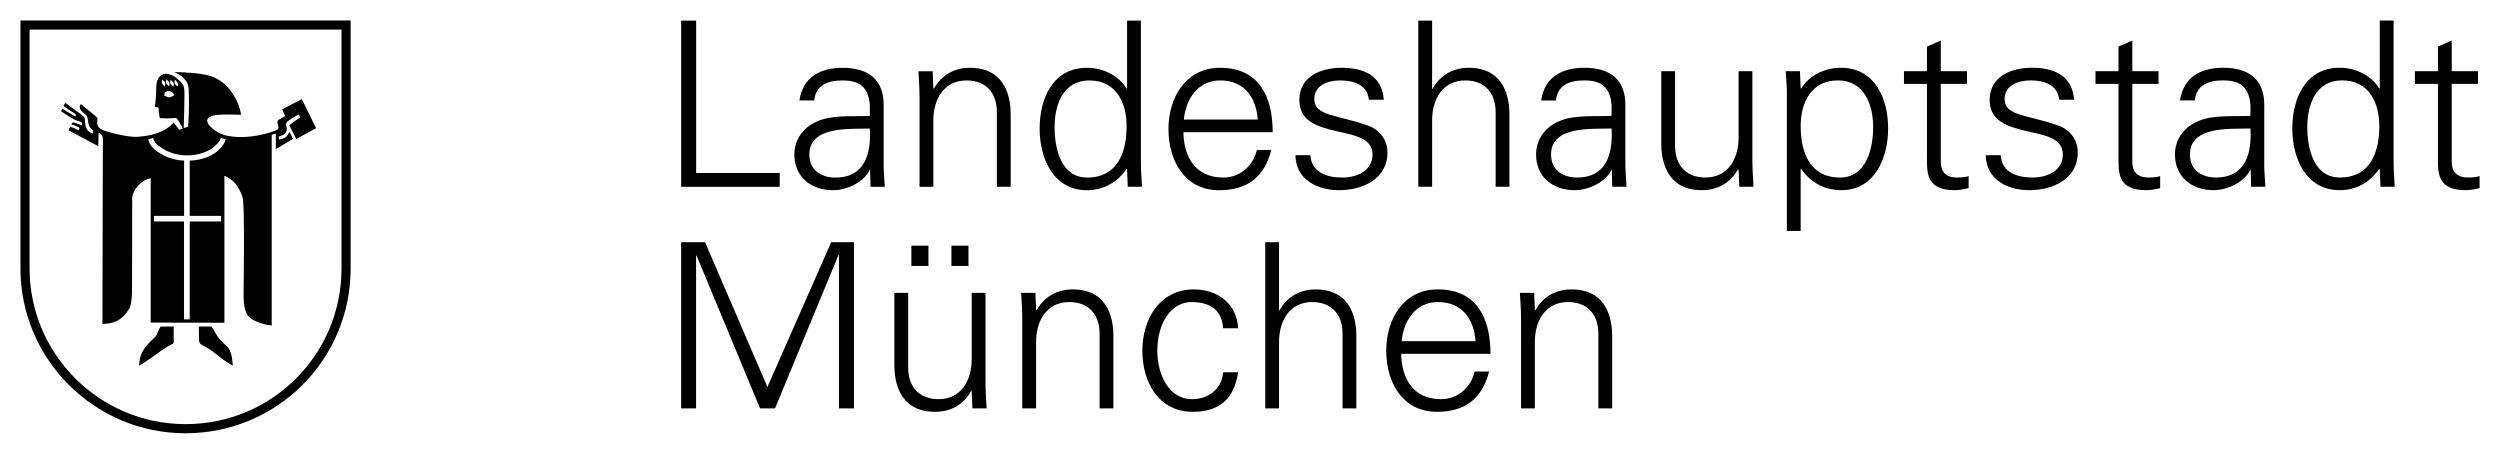
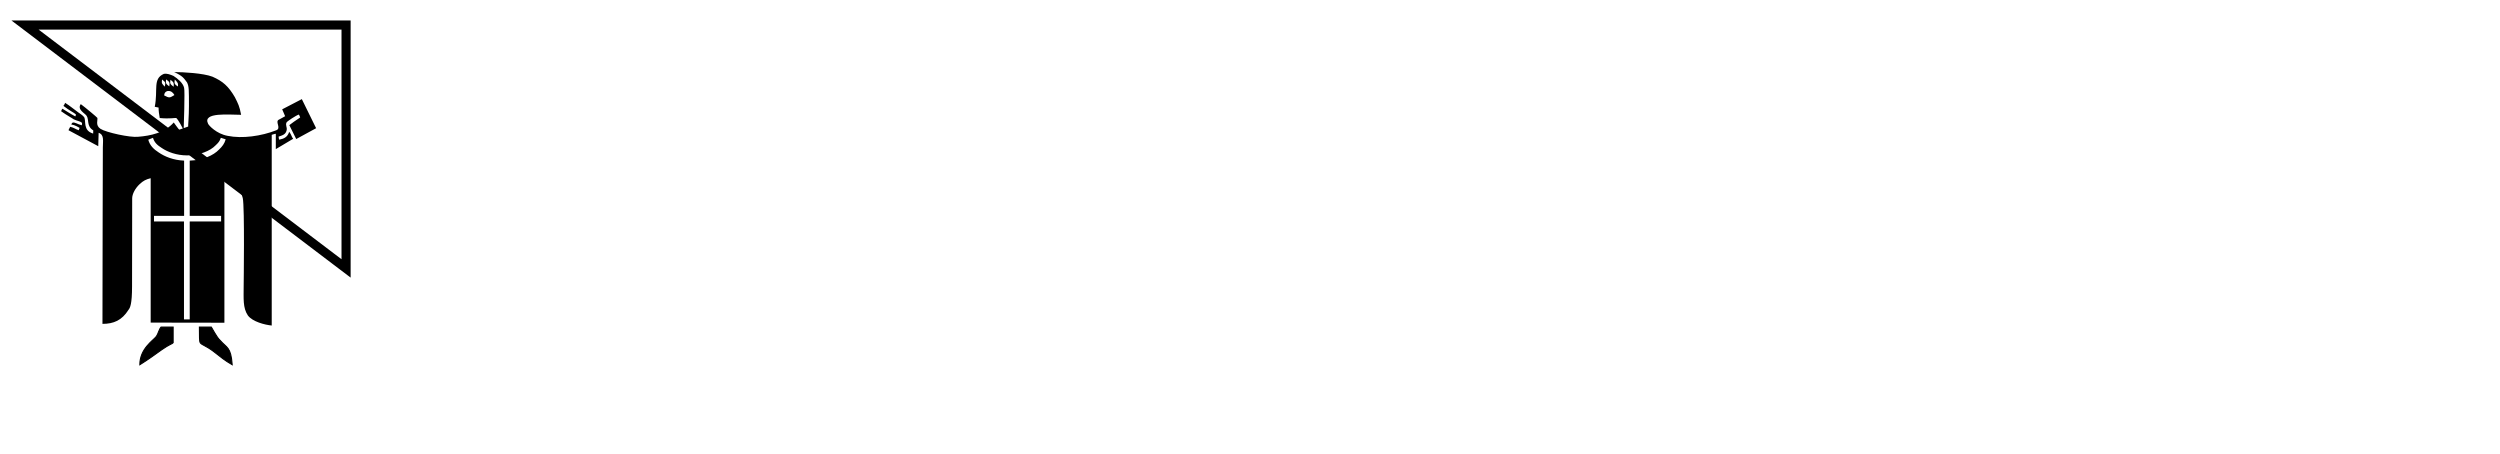
<svg xmlns="http://www.w3.org/2000/svg" version="1.1" width="612.489" height="111.156" id="svg3359">
  <defs id="defs3361" />
  <g transform="translate(-43.75,-476.781)" id="layer1">
-     <path d="m 641.036,514.967 c 0,3.833 -0.395,8.402 6.764,8.402 1.127,0 2.368,-0.225 3.439,-0.507 l 0,-2.934 c -0.902,0.285 -1.917,0.341 -2.931,0.341 -2.593,0 -3.946,-1.409 -3.89,-4.005 l 0,-18.943 6.426,0 0,-3.1 -6.426,0 0,-7.5 -3.382,1.466 0,6.035 -5.637,0 0,3.1 5.637,0 0,17.647 m -14.365,-7.272 c 0,6.426 -2.255,12.574 -9.642,12.574 -6.483,0 -8.005,-7.162 -8.005,-12.405 0,-5.415 2.086,-11.39 8.512,-11.39 6.598,0 9.135,5.468 9.135,11.221 z m 0.282,14.828 3.495,0 c -0.113,-1.917 -0.282,-4.175 -0.282,-6.373 l 0,-34.336 -3.382,0 0,16.576 -0.113,0.113 c -1.973,-3.326 -5.922,-5.13 -9.699,-5.13 -8.399,0 -11.615,7.554 -11.615,14.885 0,7.103 3.216,15.11 11.615,15.11 3.946,0 7.388,-1.86 9.699,-5.246 l 0.113,0.225 0.169,4.175 m -46.681,-7.895 c 0,-7.103 10.037,-6.201 14.828,-6.37 0.338,5.919 -1.071,12.01 -8.459,12.01 -3.439,0 -6.37,-1.807 -6.37,-5.64 z m 14.828,-9.47 c -4.115,0.225 -9.022,-0.338 -12.799,1.297 -3.382,1.409 -5.693,4.34 -5.693,8.174 0,5.527 4.171,8.741 9.414,8.741 3.836,0 7.613,-2.255 8.853,-4.625 l 0.169,-0.395 0.113,0 0.113,4.175 3.495,0 c -0.113,-1.917 -0.338,-4.175 -0.282,-6.373 l 0,-13.419 c 0.113,-6.483 -3.777,-9.357 -10.034,-9.357 -5.415,0 -9.755,2.198 -10.601,8.005 l 3.608,0 c 0.451,-3.833 3.382,-4.904 6.937,-4.904 4.002,0 6.37,1.466 6.708,6.088 l 0,2.596 m -32.328,9.808 c 0,3.833 -0.395,8.402 6.768,8.402 1.127,0 2.368,-0.225 3.439,-0.507 l 0,-2.934 c -0.902,0.285 -1.917,0.341 -2.931,0.341 -2.593,0 -3.946,-1.409 -3.89,-4.005 l 0,-18.943 6.426,0 0,-3.1 -6.426,0 0,-7.5 -3.385,1.466 0,6.035 -5.637,0 0,3.1 5.637,0 0,17.647 m -31.567,-13.701 c 0,5.246 4.51,6.542 8.963,7.613 4.51,1.015 8.966,1.691 8.966,5.75 0,3.946 -3.78,5.64 -7.388,5.64 -3.833,0 -7.554,-1.243 -7.835,-5.471 l -3.664,0 c 0.113,6.26 5.75,8.571 10.654,8.571 5.975,0 11.897,-2.875 11.897,-9.248 0,-3.044 -1.86,-5.581 -4.791,-6.595 -7.669,-2.706 -13.137,-2.311 -13.137,-6.486 0,-3.326 3.213,-4.566 6.37,-4.566 3.495,0 6.655,1.184 6.993,4.735 l 3.664,0 c -0.451,-5.975 -4.964,-7.835 -10.319,-7.835 -4.961,0 -10.372,2.029 -10.372,7.892 m -15.358,13.701 c 0,3.833 -0.395,8.402 6.764,8.402 1.131,0 2.371,-0.225 3.442,-0.507 l 0,-2.934 c -0.902,0.285 -1.917,0.341 -2.934,0.341 -2.593,0 -3.946,-1.409 -3.89,-4.005 l 0,-18.943 6.429,0 0,-3.1 -6.429,0 0,-7.5 -3.382,1.466 0,6.035 -5.637,0 0,3.1 5.637,0 0,17.647 m -30.941,-7.272 c 0,-5.753 2.537,-11.221 9.132,-11.221 6.429,0 8.628,5.975 8.628,11.39 0,5.242 -1.635,12.405 -8.117,12.405 -7.388,0 -9.642,-6.147 -9.642,-12.574 z m 0,10.428 0.113,0 c 2.311,3.385 5.75,5.246 9.868,5.246 8.23,0 11.443,-8.008 11.443,-15.11 0,-7.331 -3.213,-14.885 -11.612,-14.885 -3.78,0 -7.726,1.804 -9.699,5.13 l -0.113,-0.113 -0.169,-4.171 -3.495,0 c 0.113,1.917 0.338,4.171 0.282,6.37 l 0,32.757 3.382,0 0,-15.223 m -15.211,-7.61 c 0,5.073 -2.537,9.755 -8.12,9.755 -4.622,0 -7.441,-2.878 -7.441,-7.782 l 0,-18.267 -3.382,0 0,17.703 c 0,3.269 0.733,11.446 9.978,11.446 3.664,0 6.88,-1.635 8.853,-5.133 l 0.113,0.113 0.169,4.175 3.495,0 c -0.113,-1.917 -0.282,-4.175 -0.282,-6.373 l 0,-21.931 -3.382,0 0,16.294 m -45.948,4.115 c 0,-7.103 10.037,-6.201 14.828,-6.37 0.338,5.919 -1.071,12.01 -8.456,12.01 -3.442,0 -6.373,-1.807 -6.373,-5.64 z m 14.828,-9.47 c -4.115,0.225 -9.022,-0.338 -12.799,1.297 -3.382,1.409 -5.693,4.34 -5.693,8.174 0,5.527 4.171,8.741 9.414,8.741 3.836,0 7.613,-2.255 8.853,-4.625 l 0.169,-0.395 0.113,0 0.113,4.175 3.495,0 c -0.113,-1.917 -0.338,-4.175 -0.282,-6.373 l 0,-13.419 c 0.113,-6.483 -3.777,-9.357 -10.034,-9.357 -5.415,0 -9.755,2.198 -10.601,8.005 l 3.608,0 c 0.451,-3.833 3.382,-4.904 6.937,-4.904 4.002,0 6.37,1.466 6.708,6.088 l 0,2.596 m -43.966,-23.343 -3.382,0 0,40.709 3.382,0 0,-16.294 c 0,-5.076 2.537,-9.755 8.12,-9.755 4.622,0 7.441,2.875 7.441,7.779 l 0,18.27 3.382,0 0,-17.703 c 0,-3.273 -0.733,-11.446 -9.977,-11.446 -3.667,0 -6.88,1.635 -8.853,5.13 l -0.113,0 0,-16.689 m -32.529,19.451 c 0,5.246 4.513,6.542 8.966,7.613 4.51,1.015 8.963,1.691 8.963,5.75 0,3.946 -3.777,5.64 -7.384,5.64 -3.833,0 -7.557,-1.243 -7.835,-5.471 l -3.667,0 c 0.113,6.26 5.753,8.571 10.657,8.571 5.975,0 11.897,-2.875 11.897,-9.248 0,-3.044 -1.863,-5.581 -4.795,-6.595 -7.666,-2.706 -13.134,-2.311 -13.134,-6.486 0,-3.326 3.213,-4.566 6.37,-4.566 3.495,0 6.652,1.184 6.99,4.735 l 3.664,0 c -0.451,-5.975 -4.961,-7.835 -10.316,-7.835 -4.961,0 -10.375,2.029 -10.375,7.892 m -6.53,7.895 c 0,-8.853 -3.439,-15.787 -12.909,-15.787 -8.402,0 -12.63,7.328 -12.63,14.998 0,7.723 3.946,14.998 12.405,14.998 6.821,0 11.049,-3.1 12.796,-9.868 l -3.551,0 c -0.846,3.89 -4.171,6.768 -8.174,6.768 -6.934,0 -9.699,-5.076 -9.812,-11.108 l 21.875,0 z m -21.762,-3.1 c 0.451,-4.964 3.385,-9.586 8.91,-9.586 5.862,0 8.794,4.115 9.188,9.586 l -18.098,0 m -14.027,1.635 c 0,6.426 -2.255,12.574 -9.639,12.574 -6.486,0 -8.008,-7.162 -8.008,-12.405 0,-5.415 2.086,-11.39 8.515,-11.39 6.595,0 9.132,5.468 9.132,11.221 z m 0.282,14.828 3.495,0 c -0.113,-1.917 -0.282,-4.175 -0.282,-6.373 l 0,-34.336 -3.382,0 0,16.576 -0.113,0.113 c -1.973,-3.326 -5.919,-5.13 -9.696,-5.13 -8.402,0 -11.615,7.554 -11.615,14.885 0,7.103 3.213,15.11 11.615,15.11 3.946,0 7.384,-1.86 9.696,-5.246 l 0.113,0.225 0.169,4.175 m -47.63,-16.294 c 0,-5.076 2.537,-9.755 8.12,-9.755 4.622,0 7.441,2.875 7.441,7.779 l 0,18.27 3.382,0 0,-17.703 c 0,-3.273 -0.733,-11.446 -9.978,-11.446 -3.667,0 -6.88,1.635 -8.853,5.13 l -0.113,-0.113 -0.169,-4.171 -3.495,0 c 0.113,1.917 0.282,4.171 0.282,6.37 l 0,21.934 3.382,0 0,-16.294 m -30.387,8.399 c 0,-7.103 10.037,-6.201 14.828,-6.37 0.338,5.919 -1.071,12.01 -8.456,12.01 -3.439,0 -6.373,-1.807 -6.373,-5.64 z m 14.828,-9.47 c -4.115,0.225 -9.019,-0.338 -12.796,1.297 -3.385,1.409 -5.697,4.34 -5.697,8.174 0,5.527 4.175,8.741 9.417,8.741 3.833,0 7.61,-2.255 8.85,-4.625 l 0.169,-0.395 0.113,0 0.113,4.175 3.495,0 c -0.113,-1.917 -0.338,-4.175 -0.282,-6.373 l 0,-13.419 c 0.113,-6.483 -3.777,-9.357 -10.034,-9.357 -5.412,0 -9.755,2.198 -10.601,8.005 l 3.611,0 c 0.448,-3.833 3.382,-4.904 6.934,-4.904 4.002,0 6.37,1.466 6.708,6.088 l 0,2.596 m -22.088,17.365 0,-3.385 -20.465,0 0,-37.323 -3.667,0 0,40.709 24.133,0 m 185.013,37.99 c 0,-5.073 2.537,-9.752 8.117,-9.752 4.622,0 7.441,2.875 7.441,7.779 l 0,18.27 3.385,0 0,-17.706 c 0,-3.269 -0.733,-11.443 -9.981,-11.443 -3.664,0 -6.877,1.635 -8.85,5.13 l -0.113,-0.113 -0.169,-4.171 -3.498,0 c 0.113,1.917 0.282,4.171 0.282,6.37 l 0,21.934 3.385,0 0,-16.297 m -10.873,2.934 c 0,-8.853 -3.439,-15.787 -12.909,-15.787 -8.402,0 -12.63,7.328 -12.63,14.998 0,7.723 3.946,14.994 12.405,14.994 6.821,0 11.049,-3.1 12.796,-9.865 l -3.551,0 c -0.846,3.89 -4.171,6.764 -8.174,6.764 -6.937,0 -9.699,-5.073 -9.812,-11.105 l 21.875,0 z m -21.762,-3.103 c 0.451,-4.961 3.382,-9.583 8.91,-9.583 5.862,0 8.794,4.115 9.188,9.583 l -18.098,0 m -30.039,-24.242 -3.382,0 0,40.709 3.382,0 0,-16.297 c 0,-5.073 2.537,-9.752 8.12,-9.752 4.622,0 7.441,2.875 7.441,7.779 l 0,18.27 3.382,0 0,-17.706 c 0,-3.269 -0.733,-11.443 -9.978,-11.443 -3.664,0 -6.88,1.635 -8.853,5.13 l -0.113,0 0,-16.689 m -10.031,21.086 c -0.282,-6.032 -5.02,-9.527 -10.826,-9.527 -8.399,0 -12.63,7.328 -12.63,14.998 0,7.723 3.949,14.994 12.405,14.994 6.426,0 10.15,-3.213 11.052,-9.696 l -3.667,0 c -0.282,3.89 -3.326,6.595 -7.723,6.595 -5.186,0 -8.399,-5.468 -8.399,-11.95 0,-6.429 3.213,-11.841 8.399,-11.841 4.679,0 7.441,2.086 7.723,6.426 l 3.667,0 m -49.49,3.326 c 0,-5.073 2.537,-9.752 8.117,-9.752 4.622,0 7.441,2.875 7.441,7.779 l 0,18.27 3.385,0 0,-17.706 c 0,-3.269 -0.736,-11.443 -9.981,-11.443 -3.664,0 -6.877,1.635 -8.85,5.13 l -0.113,-0.113 -0.169,-4.171 -3.498,0 c 0.113,1.917 0.282,4.171 0.282,6.37 l 0,21.934 3.385,0 0,-16.297 m -20.738,-18.605 4.171,0 0,-4.961 -4.171,0 0,4.961 z m -9.812,0 4.171,0 0,-4.961 -4.171,0 0,4.961 z m 14.772,22.893 c 0,5.073 -2.537,9.752 -8.117,9.752 -4.622,0 -7.444,-2.875 -7.444,-7.779 l 0,-18.267 -3.382,0 0,17.703 c 0,3.269 0.733,11.443 9.981,11.443 3.664,0 6.877,-1.635 8.85,-5.13 l 0.113,0.113 0.169,4.175 3.495,0 c -0.113,-1.92 -0.282,-4.175 -0.282,-6.373 l 0,-21.931 -3.382,0 0,16.294 m -67.522,12.01 0,-37.439 0.113,0 15.561,37.439 3.664,0 15.561,-37.608 0.113,0 0,37.608 3.664,0 0,-40.709 -5.581,0 -15.618,35.463 -15.279,-35.463 -5.862,0 0,40.709 3.664,0" id="path108" style="fill:#000000;fill-opacity:1;fill-rule:nonzero;stroke:none" />
-     <path d="m 49.879,482.911 78.658,0 0,59.63 c 0,21.84 -17.634,39.256 -39.302,39.271 -21.681,0.013 -39.356,-17.591 -39.356,-39.271 0,0 0,-35.306 0,-59.63 z" id="path110" style="fill:none;stroke:#000000;stroke-width:2.236;stroke-linecap:butt;stroke-linejoin:miter;stroke-miterlimit:3.864;stroke-opacity:1;stroke-dasharray:none" />
+     <path d="m 49.879,482.911 78.658,0 0,59.63 z" id="path110" style="fill:none;stroke:#000000;stroke-width:2.236;stroke-linecap:butt;stroke-linejoin:miter;stroke-miterlimit:3.864;stroke-opacity:1;stroke-dasharray:none" />
    <path d="m 86.447,494.447 c 2.123,0.99 2.308,1.46 3.125,2.531 0.492,0.99 0.469,1.892 0.469,5.812 0,2.496 -0.234,4.897 -0.188,5 l -1.094,0.375 c 0,0 0.332,-9.158 0.094,-9.875 -0.251,-1.171 -1.588,-2.264 -2.594,-2.906 -0.755,-0.335 -1.648,-0.669 -2.375,-0.5 -2.765,1.203 -1.383,3.901 -2.219,8.062 0.417,0.085 0.515,0.103 0.938,0.188 0,0.905 0.115,1.473 0.281,2.562 2.487,0.251 3.893,-0.085 4.062,0 0.597,0.563 1.56,2.496 1.594,2.562 l -0.844,0.281 c -0.244,-0.078 -0.971,-1.268 -1.375,-1.75 -2.255,2.549 -5.684,3.259 -8.719,3.5 -1.907,0.241 -7.847,-1.051 -9.219,-1.938 -1.34,-0.858 -0.622,-2.205 -0.781,-2.688 0,-0.081 -2.963,-2.567 -4.062,-3.375 -0.968,1.343 1.034,2.23 1.438,2.875 0.645,0.965 -0.066,2.542 1.625,3.562 l -0.031,0.781 c -2.549,-0.727 -1.702,-3.114 -2.188,-4 -0.454,-0.564 -0.855,-0.736 -1.5,-1.219 -1.209,-0.861 -2.007,-1.589 -3.188,-2.312 -0.081,0.319 -0.247,0.509 -0.406,0.75 1.503,1.184 2.468,1.577 3.031,2.062 0.081,0 -0.075,0.581 -0.156,0.5 -0.805,-0.401 -2.721,-1.631 -3.125,-1.875 -0.16,0.244 -0.231,0.302 -0.312,0.625 1.45,1.046 2.796,1.731 3.062,1.969 0.805,0.404 1.596,0.44 2,0.844 0.078,0.081 0.078,0.302 0,0.625 -1.049,-0.241 -1.799,-0.866 -2.281,-0.625 -0.163,0.081 -0.122,0.065 -0.281,0.469 0.805,0 2.031,0.812 2.031,0.812 0,0 -0.219,0.481 -0.219,0.562 -0.965,-0.323 -1.048,-0.599 -2.094,-0.844 -0.163,0.404 -0.284,0.443 -0.406,0.844 l 7.281,3.906 c 0,-1.343 0.094,-2.154 0.094,-3.281 1.425,0.482 1.031,2.012 1.031,3.594 0,3.276 -0.094,27.138 -0.094,43.219 2.74,0 4.765,-0.86 6.375,-3.438 0.404,-0.485 0.875,-1.428 0.875,-5.75 0,-4.485 0.031,-21.562 0.031,-21.562 0,-1.046 0.716,-2.448 1.844,-3.5 0.871,-0.811 1.532,-1.156 2.688,-1.438 l 0,35.375 18.062,0.031 0,-36 c 0.886,0.323 2.186,1.226 2.75,2.031 0.564,0.805 1.268,1.693 1.75,3.438 0.485,2.255 0.219,21.13 0.219,21.531 0,3.035 -0.231,5.365 1.031,7.219 1.127,1.531 4.153,2.306 5.844,2.469 l 0,-46.719 c 0.323,-0.081 0.677,-0.25 1,-0.25 l 0,3.75 4.25,-2.531 c -0.404,-0.485 -0.405,-0.992 -0.969,-1.719 -0.404,1.29 -1.229,1.696 -2.438,1.938 -0.082,-0.241 -0.156,-0.431 -0.156,-0.75 0.965,-0.323 1.728,-0.517 1.969,-1.562 0.163,-0.805 -0.354,-1.18 -0.031,-1.906 0.081,-0.241 2.386,-1.775 3.031,-1.938 0.16,0.323 0.231,0.396 0.312,0.719 -1.666,1.127 -1.663,1.111 -2.656,1.875 l 1.688,3.406 4.875,-2.656 -3.5,-7.125 -4.812,2.5 c 0.241,0.617 0.474,1.046 0.719,1.688 -0.968,0.564 -1.594,0.875 -1.594,0.875 -0.88,0.51 0.7,2.077 -0.562,2.562 -3.677,1.45 -8.389,2.102 -11.906,1.375 -2.74,-0.482 -4.653,-2.565 -4.812,-2.969 -1.45,-2.9 5.219,-2.188 8.094,-2.188 -0.404,-2.148 -0.726,-2.7 -1.531,-4.312 -1.585,-2.712 -2.948,-3.904 -5.5,-5.031 -2.255,-0.858 -7.114,-1.125 -9.344,-1.125 z m -2,1.781 c 1.027,0.727 0.841,0.854 0.781,1.719 -0.784,-0.601 -0.953,-0.695 -0.781,-1.719 z m -1,0.031 c 0.918,0.752 0.879,0.632 0.688,1.75 -0.636,-0.645 -0.86,-0.729 -0.688,-1.75 z m 3.125,0 c 0.739,0.767 0.841,0.854 0.781,1.719 -0.836,-0.526 -0.95,-0.698 -0.781,-1.719 z m -1.062,0.062 c 0.905,0.651 0.841,0.854 0.781,1.719 -0.814,-0.664 -0.95,-0.698 -0.781,-1.719 z m -0.531,2.75 c 0.67,-0.04 1.188,0.4 1.5,1 -1.19,0.733 -1.25,0.736 -2.5,0.094 l 0,-0.094 c 0.056,-0.498 0.246,-0.781 0.719,-0.969 0.102,-0.025 0.185,-0.026 0.281,-0.031 z m -3.75,11.469 c 0.348,1.178 1.076,1.817 2.156,2.5 1.409,0.971 3.651,1.812 6.188,1.812 3.05,0 5.71,-1.113 6.969,-2.438 0.661,-0.614 1.046,-1.026 1.312,-1.875 l 1.188,0.375 c -0.276,1.04 -0.855,1.789 -1.656,2.531 -1.347,1.416 -3.931,2.581 -7.156,2.688 l 0,13.531 7.688,0 0,1.375 -7.688,0 0,24 -1.406,0 0,-24 -7.344,0 0,-1.375 7.375,0 0,-13.531 c -2.618,-0.106 -4.741,-0.979 -6.219,-2 -1.256,-0.789 -2.193,-1.747 -2.562,-3.125 l 1.156,-0.469 z" id="path112" style="fill:#000000;fill-opacity:1;fill-rule:nonzero;stroke:none" />
    <path d="m 83.291,556.916 c -0.482,0.163 -0.718,1.62 -1.281,2.344 -0.727,0.943 -4,2.954 -4,6.875 2.173,-1.369 3.12,-2.078 5.375,-3.688 1.826,-1.29 2.618,-1.443 2.781,-1.688 l 0,-3.844 -2.875,0 z m 9.312,0 c 0.025,2.446 -0.025,3.443 0.219,3.844 0.401,0.564 1.287,0.644 3.219,2.094 1.826,1.425 2.768,2.235 4.594,3.281 -0.323,-4.403 -1.328,-4.087 -2.937,-5.938 -0.886,-0.78 -2.075,-3.2 -2.156,-3.281 l -2.938,0 z" id="path114" style="fill:#000000;fill-opacity:1;fill-rule:nonzero;stroke:#000000;stroke-width:0.269;stroke-linecap:butt;stroke-linejoin:miter;stroke-miterlimit:3.864;stroke-opacity:1;stroke-dasharray:none" />
  </g>
</svg>